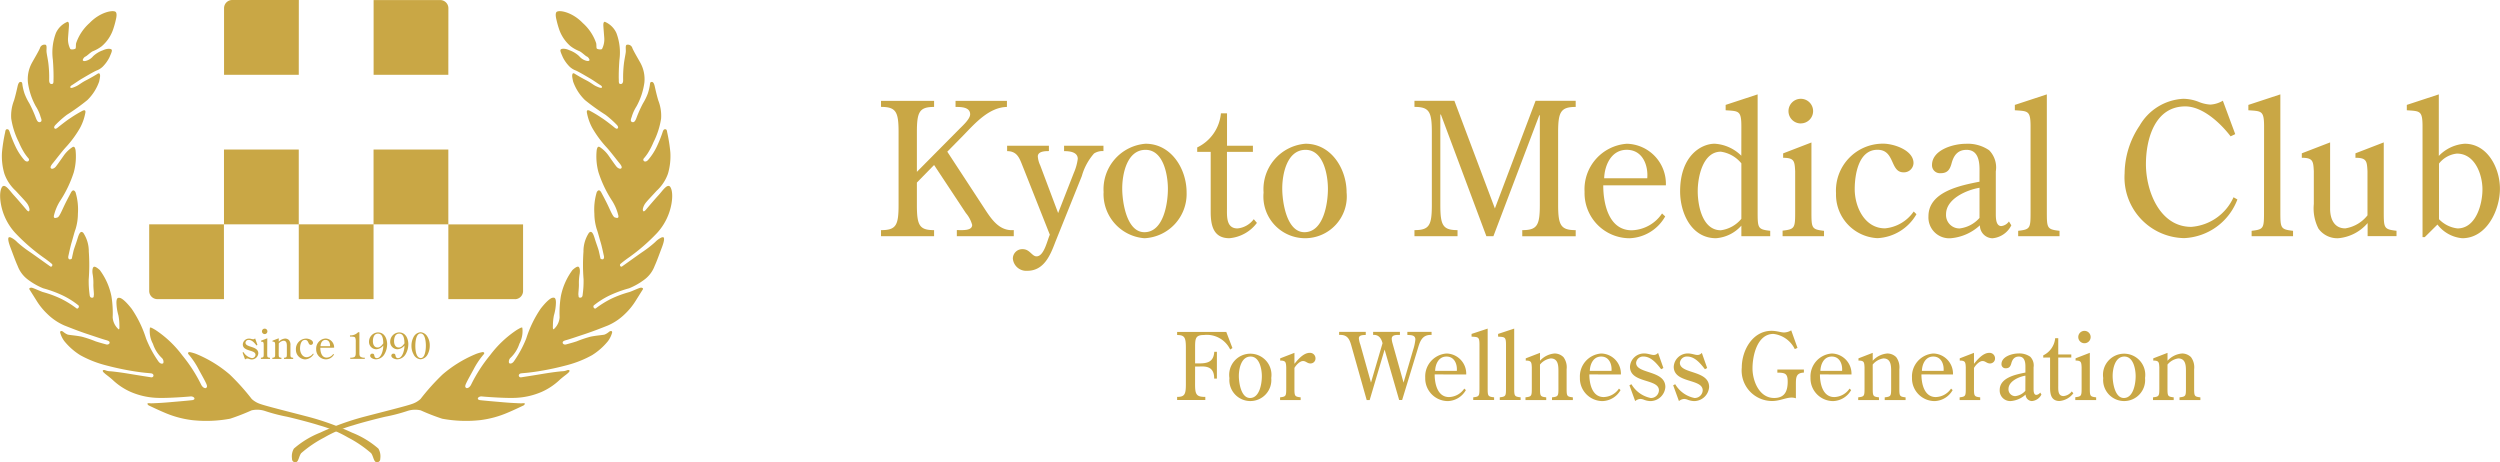
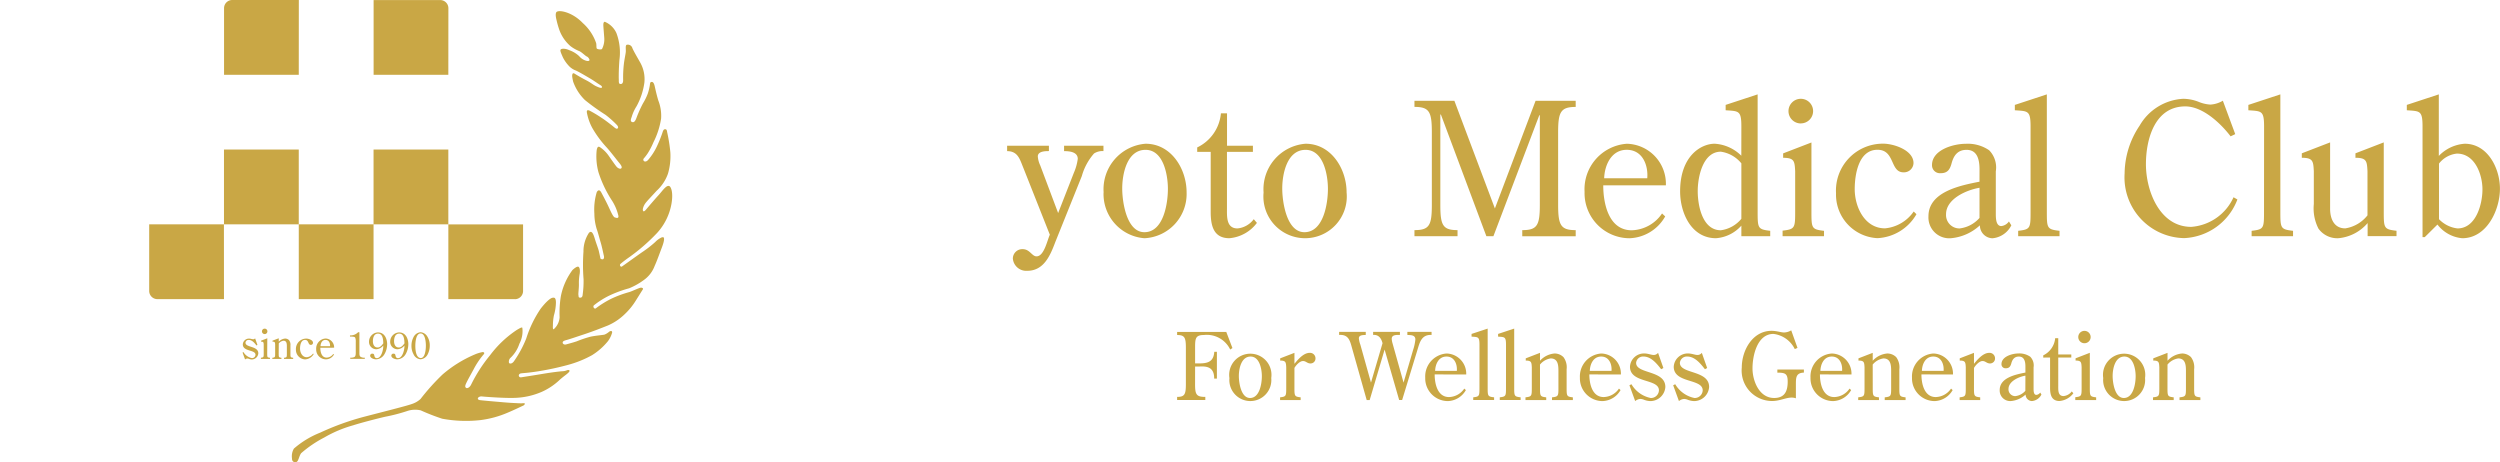
<svg xmlns="http://www.w3.org/2000/svg" width="177.318" height="32.782">
  <g fill="#c9a745">
-     <path d="M68.049 9.146c.223-.223.761-.708.761-1.036 0-.525-.656-.525-1.036-.525v-.433h3.645v.433c-1.259.026-2.231 1.128-3.056 1.98l-1.175 1.194 2.539 3.881c.525.8 1.089 1.77 2.177 1.679v.432h-4.039v-.432c.393 0 1.088.065 1.088-.367a2.168 2.168 0 0 0-.445-.839l-2.256-3.41-1.22 1.246v1.574c0 1.456.171 1.8 1.22 1.8v.432h-3.764v-.432c1.075 0 1.246-.341 1.246-1.8V9.382c0-1.443-.171-1.8-1.246-1.8v-.43h3.764v.433c-1.049 0-1.22.354-1.22 1.8v2.803Z" />
    <path d="M76.167 12.254a3.661 3.661 0 0 0 .276-.984c0-.5-.59-.551-.971-.551v-.382h2.793v.38a1.09 1.09 0 0 0-.669.17 4.1 4.1 0 0 0-.865 1.6l-1.889 4.7c-.354.944-.813 2.02-1.98 2.02a.953.953 0 0 1-1.023-.866.669.669 0 0 1 .695-.669c.511 0 .656.511.984.511.538 0 .76-1.141.944-1.534l-1.876-4.736c-.249-.6-.38-1.193-1.154-1.193v-.383h2.964v.38c-.276 0-.787.013-.787.38a1.805 1.805 0 0 0 .17.63l1.272 3.384ZM78.278 13.657a3.236 3.236 0 0 1 2.973-3.462c1.823 0 2.911 1.783 2.911 3.449a3.142 3.142 0 0 1-2.99 3.253 3.143 3.143 0 0 1-2.9-3.24m4.564-.262c0-.958-.3-2.767-1.587-2.767-1.325 0-1.653 1.731-1.653 2.741 0 .931.3 3.1 1.574 3.1 1.364 0 1.666-2.059 1.666-3.069M84.914 10.772v-.315a2.972 2.972 0 0 0 1.682-2.418h.433v2.3h1.836v.433h-1.84v3.974c0 .59-.065 1.456.747 1.456a1.633 1.633 0 0 0 1.154-.656l.223.263a2.73 2.73 0 0 1-1.953 1.087c-1.154 0-1.325-.944-1.325-1.875v-4.249ZM89.622 13.657a3.236 3.236 0 0 1 2.977-3.462c1.823 0 2.911 1.783 2.911 3.449a2.958 2.958 0 1 1-5.888.013m4.564-.262c0-.958-.3-2.767-1.587-2.767-1.325 0-1.653 1.731-1.653 2.741 0 .931.3 3.1 1.574 3.1 1.364 0 1.666-2.059 1.666-3.069M110.514 14.523c0 1.456.184 1.8 1.246 1.8v.433h-3.79v-.433c1.062 0 1.246-.341 1.246-1.8V8.175h-.039l-3.253 8.577h-.5l-3.226-8.63h-.039v6.4c0 1.456.171 1.8 1.22 1.8v.433h-3.055v-.433c1.062 0 1.233-.341 1.233-1.8v-5.14c0-1.442-.17-1.8-1.233-1.8v-.43h2.833l2.872 7.633 2.885-7.633h2.846v.433c-1.062 0-1.246.354-1.246 1.8ZM113.714 13.146c0 1.285.38 3.187 2.02 3.187a2.678 2.678 0 0 0 2.15-1.193l.223.21a3.022 3.022 0 0 1-2.544 1.548 3.2 3.2 0 0 1-3.174-3.292 3.233 3.233 0 0 1 3-3.41 2.842 2.842 0 0 1 2.767 2.951Zm3.121-.5c.079-.9-.315-2.02-1.456-2.02-1.114 0-1.574 1.128-1.6 2.02ZM123.51 8.975c0-1.141-.184-1.089-1.115-1.154V7.44l2.269-.746v8.261c0 1.233 0 1.312.892 1.416v.38h-2.046v-.747a2.666 2.666 0 0 1-1.8.892c-1.757 0-2.544-1.809-2.544-3.318 0-2.558 1.521-3.384 2.452-3.384a2.931 2.931 0 0 1 1.889.852Zm0 2.61a2.3 2.3 0 0 0-1.456-.826c-1.285 0-1.639 1.81-1.639 2.793 0 1.023.328 2.78 1.639 2.78a2.277 2.277 0 0 0 1.456-.813ZM128.48 14.956c0 1.233 0 1.311.892 1.416v.38h-2.938v-.393c.892-.1.892-.2.892-1.416v-2.807c-.039-.695-.052-.944-.853-.944v-.314l2.007-.773Zm-.747-6.2a.874.874 0 1 1-.013-1.748.872.872 0 0 1 .013 1.744M135.929 15.192a3.378 3.378 0 0 1-2.767 1.7 3.091 3.091 0 0 1-2.938-3.187 3.326 3.326 0 0 1 3.345-3.515c.747 0 2.151.459 2.151 1.377a.678.678 0 0 1-.708.656c-.971 0-.59-1.6-1.849-1.6-1.351 0-1.613 1.783-1.613 2.793 0 1.246.695 2.78 2.15 2.78a2.786 2.786 0 0 0 2.033-1.194ZM140.402 12.018c0-.643-.131-1.39-.918-1.39-.656 0-.931.433-1.075 1-.118.407-.289.656-.76.656a.562.562 0 0 1-.617-.577c0-1.088 1.535-1.508 2.387-1.508a2.676 2.676 0 0 1 1.666.459 1.739 1.739 0 0 1 .472 1.495v2.99c0 .315 0 .892.393.892a.77.77 0 0 0 .538-.328l.17.275a1.663 1.663 0 0 1-1.338.918.915.915 0 0 1-.892-.918 3.473 3.473 0 0 1-2.1.918 1.477 1.477 0 0 1-1.548-1.561c0-1.744 2.282-2.19 3.62-2.452Zm0 1.3c-.931.157-2.374.787-2.374 1.875a.951.951 0 0 0 .957 1.01 2.223 2.223 0 0 0 1.416-.747ZM144.022 8.975c0-1.141-.184-1.088-1.115-1.154v-.38l2.269-.747v8.261c0 1.233 0 1.312.9 1.416v.38h-2.933v-.38c.879-.1.879-.184.879-1.416ZM158.539 9.513l-.328.157c-.708-.931-1.98-2.124-3.213-2.124-2.177 0-2.793 2.348-2.793 4.1 0 1.888.97 4.445 3.213 4.445a3.578 3.578 0 0 0 3-2.1l.275.157a4.235 4.235 0 0 1-3.777 2.741 4.308 4.308 0 0 1-4.223-4.59 6.147 6.147 0 0 1 1.062-3.384 3.8 3.8 0 0 1 3.086-1.907 3.027 3.027 0 0 1 1.089.21 2.589 2.589 0 0 0 .839.2 1.927 1.927 0 0 0 .892-.275ZM160.585 8.975c0-1.141-.184-1.088-1.115-1.154v-.38l2.269-.747v8.261c0 1.233 0 1.312.9 1.416v.38h-2.938v-.38c.879-.1.879-.184.879-1.416ZM167.929 15.821a3.094 3.094 0 0 1-2.072 1.075 1.643 1.643 0 0 1-1.416-.682 3.157 3.157 0 0 1-.328-1.744v-2.334c-.039-.695-.052-.945-.852-.945v-.317l2.007-.774v4.708c0 .7.275 1.39 1.075 1.39a2.493 2.493 0 0 0 1.576-.924v-3.138c-.039-.695-.052-.945-.853-.945v-.317l2.007-.774v4.852c0 1.233 0 1.312.905 1.416v.38h-2.049ZM171.981 16.818h-.157V8.975c0-1.141-.184-1.088-1.115-1.154V7.44l2.269-.746v4.366a2.816 2.816 0 0 1 1.836-.865c1.64 0 2.5 1.757 2.5 3.187 0 1.508-.931 3.515-2.675 3.515a2.491 2.491 0 0 1-1.757-.971Zm1.01-1.272a2.171 2.171 0 0 0 1.312.656c1.312 0 1.77-1.718 1.77-2.767s-.525-2.541-1.81-2.541a1.848 1.848 0 0 0-1.272.708ZM84.763 27.251c0 .733.092.9.727.9v.218h-2v-.218c.528 0 .621-.172.621-.9v-2.589c0-.726-.092-.9-.621-.9v-.218h3.487l.436 1.142-.158.106a1.838 1.838 0 0 0-1.863-1.031c-.6 0-.627.244-.627.892v1.123h.271c.621 0 1.043-.112 1.09-.825h.185v1.9h-.192c.006-.846-.562-.885-1.083-.852h-.271ZM87.2 26.815a1.5 1.5 0 1 1 2.966-.007 1.49 1.49 0 1 1-2.966.007m2.3-.132c0-.482-.152-1.394-.8-1.394-.667 0-.832.872-.832 1.38 0 .469.152 1.559.793 1.559.687 0 .839-1.037.839-1.546M91.81 27.469c0 .621 0 .661.442.713v.192h-1.459v-.192c.436-.053.436-.092.436-.713v-1.42c-.02-.35-.027-.475-.429-.475v-.158l1.011-.39v.779c.251-.31.647-.779 1.083-.779a.389.389 0 0 1 .41.383.351.351 0 0 1-.357.37c-.231 0-.317-.172-.528-.172-.231 0-.5.3-.608.489ZM97.147 28.374h-.211l-1.044-3.7c-.145-.529-.251-.958-.911-.918v-.218h1.889v.218c-.185.013-.489-.006-.489.244a1.724 1.724 0 0 0 .106.449l.753 2.688.819-2.794c-.086-.344-.277-.621-.667-.588v-.218h1.9v.218c-.218 0-.581-.027-.581.271a1.424 1.424 0 0 0 .046.284l.793 2.827.68-2.325a3.335 3.335 0 0 0 .158-.734c0-.35-.377-.3-.568-.323v-.218h1.717v.218c-.733-.033-.846.555-1.017 1.11l-1.07 3.507h-.211l-1.032-3.578ZM101.757 26.557c0 .648.192 1.605 1.017 1.605a1.347 1.347 0 0 0 1.083-.6l.113.106a1.523 1.523 0 0 1-1.282.78 1.609 1.609 0 0 1-1.6-1.658 1.628 1.628 0 0 1 1.513-1.717 1.431 1.431 0 0 1 1.394 1.486Zm1.572-.251c.04-.456-.158-1.017-.733-1.017s-.793.568-.806 1.017ZM104.935 24.457c0-.575-.092-.548-.561-.581v-.192l1.142-.377v4.161c0 .621 0 .661.456.713v.192h-1.48v-.192c.442-.053.442-.092.442-.713ZM106.817 24.457c0-.575-.092-.548-.561-.581v-.192l1.142-.377v4.161c0 .621 0 .661.456.713v.192h-1.48v-.192c.442-.053.442-.092.442-.713ZM109.228 27.469c0 .621 0 .661.442.713v.192h-1.472v-.192c.449-.053.449-.092.449-.713v-1.42c-.02-.35-.027-.475-.43-.475v-.158l1.011-.39v.561a1.567 1.567 0 0 1 1.037-.515.9.9 0 0 1 .627.258 1.2 1.2 0 0 1 .224.858v1.282c0 .621 0 .661.443.713v.192h-1.48v-.192c.456-.053.456-.092.456-.713v-1.156c0-.4-.026-.892-.548-.892a1.214 1.214 0 0 0-.76.436ZM112.728 26.557c0 .648.192 1.605 1.017 1.605a1.347 1.347 0 0 0 1.083-.6l.113.106a1.523 1.523 0 0 1-1.282.78 1.609 1.609 0 0 1-1.6-1.658 1.628 1.628 0 0 1 1.513-1.717 1.431 1.431 0 0 1 1.394 1.486Zm1.572-.251c.039-.456-.158-1.017-.733-1.017s-.793.568-.806 1.017ZM117.98 26.102l-.158.086c-.324-.416-.72-.9-1.255-.9a.493.493 0 0 0-.522.449c0 .806 2.074.5 2.074 1.711a1.071 1.071 0 0 1-1.077 1 1.387 1.387 0 0 1-.436-.093.784.784 0 0 0-.244-.059.608.608 0 0 0-.383.152l-.409-1.123.145-.073a2.048 2.048 0 0 0 1.367.977.566.566 0 0 0 .582-.542c0-.852-2.054-.482-2.054-1.678a.994.994 0 0 1 1.037-.938c.238 0 .469.106.654.106a.378.378 0 0 0 .3-.152ZM121.084 26.102l-.158.086c-.324-.416-.72-.9-1.255-.9a.493.493 0 0 0-.522.449c0 .806 2.074.5 2.074 1.711a1.071 1.071 0 0 1-1.077 1 1.387 1.387 0 0 1-.436-.093.784.784 0 0 0-.244-.059.608.608 0 0 0-.383.152l-.409-1.123.145-.073a2.048 2.048 0 0 0 1.367.977.566.566 0 0 0 .582-.542c0-.852-2.054-.482-2.054-1.678a.994.994 0 0 1 1.037-.938c.238 0 .469.106.654.106a.378.378 0 0 0 .3-.152ZM127.491 24.675l-.192.086a1.933 1.933 0 0 0-1.513-1.077c-1.149 0-1.486 1.532-1.486 2.444 0 .885.475 2.1 1.532 2.1.753 0 .964-.482.964-1.163 0-.575-.192-.634-.733-.634v-.221h1.882v.218c-.568.02-.568.363-.568.845v.978a.935.935 0 0 0-.277-.053c-.449 0-.852.244-1.407.244a2.16 2.16 0 0 1-2.153-2.378c0-1.209.76-2.6 2.114-2.6.37 0 .654.118.892.118a1.038 1.038 0 0 0 .5-.152ZM129.083 26.557c0 .648.192 1.605 1.017 1.605a1.347 1.347 0 0 0 1.083-.6l.113.106a1.523 1.523 0 0 1-1.282.78 1.609 1.609 0 0 1-1.6-1.658 1.628 1.628 0 0 1 1.513-1.717 1.431 1.431 0 0 1 1.394 1.486Zm1.572-.251c.039-.456-.158-1.017-.733-1.017s-.793.568-.806 1.017ZM132.828 27.469c0 .621 0 .661.442.713v.192h-1.473v-.192c.449-.053.449-.092.449-.713v-1.42c-.02-.35-.027-.475-.43-.475v-.158l1.011-.39v.561a1.567 1.567 0 0 1 1.037-.515.9.9 0 0 1 .627.258 1.2 1.2 0 0 1 .224.858v1.282c0 .621 0 .661.443.713v.192h-1.48v-.192c.456-.053.456-.092.456-.713v-1.156c0-.4-.026-.892-.548-.892a1.215 1.215 0 0 0-.76.436ZM136.282 26.557c0 .648.192 1.605 1.017 1.605a1.348 1.348 0 0 0 1.083-.6l.113.106a1.523 1.523 0 0 1-1.282.78 1.609 1.609 0 0 1-1.6-1.658 1.628 1.628 0 0 1 1.513-1.717 1.431 1.431 0 0 1 1.394 1.486Zm1.572-.251c.039-.456-.158-1.017-.733-1.017s-.793.568-.806 1.017ZM140.008 27.469c0 .621 0 .661.442.713v.192h-1.459v-.192c.436-.053.436-.092.436-.713v-1.42c-.02-.35-.027-.475-.429-.475v-.158l1.011-.39v.779c.251-.31.647-.779 1.083-.779a.389.389 0 0 1 .41.383.351.351 0 0 1-.357.37c-.232 0-.317-.172-.528-.172-.231 0-.5.3-.608.489ZM143.657 25.99c0-.323-.066-.7-.463-.7-.33 0-.469.218-.542.5-.059.2-.145.33-.383.33a.283.283 0 0 1-.31-.291c0-.548.773-.759 1.2-.759a1.347 1.347 0 0 1 .839.231.877.877 0 0 1 .238.753v1.506c0 .158 0 .449.2.449a.386.386 0 0 0 .271-.165l.086.139a.837.837 0 0 1-.673.463.461.461 0 0 1-.449-.463 1.75 1.75 0 0 1-1.057.463.744.744 0 0 1-.78-.786c0-.878 1.149-1.1 1.823-1.235Zm0 .654c-.469.079-1.2.4-1.2.944a.479.479 0 0 0 .482.508 1.12 1.12 0 0 0 .713-.376ZM144.922 25.362v-.158a1.5 1.5 0 0 0 .846-1.215h.218v1.152h.925v.218h-.925v2c0 .3-.033.733.377.733a.822.822 0 0 0 .581-.33l.113.132a1.375 1.375 0 0 1-.984.548c-.581 0-.667-.475-.667-.944v-2.14ZM148.225 27.469c0 .621 0 .661.449.713v.192h-1.48v-.2c.449-.053.449-.1.449-.713v-1.413c-.02-.35-.026-.475-.429-.475v-.159l1.011-.39Zm-.377-3.124a.439.439 0 0 1-.006-.878.439.439 0 1 1 .006.878M149.176 26.815a1.5 1.5 0 1 1 2.966-.007 1.49 1.49 0 1 1-2.966.007m2.3-.132c0-.482-.152-1.394-.8-1.394-.667 0-.832.872-.832 1.38 0 .469.152 1.559.793 1.559.687 0 .839-1.037.839-1.546M153.733 27.469c0 .621 0 .661.442.713v.192h-1.469v-.192c.449-.053.449-.092.449-.713v-1.42c-.02-.35-.027-.475-.43-.475v-.158l1.011-.39v.561a1.567 1.567 0 0 1 1.037-.515.9.9 0 0 1 .627.258 1.2 1.2 0 0 1 .224.858v1.282c0 .621 0 .661.443.713v.192h-1.48v-.192c.456-.053.456-.092.456-.713v-1.156c0-.4-.026-.892-.548-.892a1.215 1.215 0 0 0-.76.436ZM18.26 24.465l-.069.038c-.142-.183-.315-.394-.55-.394a.216.216 0 0 0-.229.2c0 .353.909.22.909.75a.469.469 0 0 1-.472.437.609.609 0 0 1-.191-.041.338.338 0 0 0-.107-.026.267.267 0 0 0-.168.067l-.18-.492.064-.032a.9.9 0 0 0 .6.428.248.248 0 0 0 .255-.238c0-.373-.9-.211-.9-.735a.435.435 0 0 1 .454-.411c.1 0 .206.046.287.046a.166.166 0 0 0 .13-.067ZM18.952 25.064c0 .272 0 .289.2.312v.084h-.648v-.087c.2-.023.2-.044.2-.313v-.619c-.009-.153-.012-.208-.188-.208v-.069l.443-.171Zm-.165-1.369a.193.193 0 1 1 0-.385.193.193 0 0 1 0 .385M19.767 25.063c0 .272 0 .289.194.313v.084h-.645v-.084c.2-.023.2-.041.2-.313v-.622c-.009-.153-.012-.208-.188-.208v-.07l.443-.171v.246a.687.687 0 0 1 .454-.225.391.391 0 0 1 .275.113.523.523 0 0 1 .1.376v.561c0 .272 0 .289.194.313v.084h-.648v-.084c.2-.023.2-.041.2-.313v-.506c0-.174-.012-.391-.24-.391a.532.532 0 0 0-.333.191ZM22.248 25.115a.746.746 0 0 1-.611.376.682.682 0 0 1-.648-.7.734.734 0 0 1 .738-.775c.165 0 .474.1.474.3a.15.15 0 0 1-.156.145c-.214 0-.13-.353-.408-.353-.3 0-.356.394-.356.616 0 .275.153.613.475.613a.615.615 0 0 0 .449-.263ZM22.719 24.664c0 .284.084.7.446.7a.59.59 0 0 0 .474-.263l.049.046a.667.667 0 0 1-.562.341.7.7 0 0 1-.7-.726.713.713 0 0 1 .663-.752.627.627 0 0 1 .61.651Zm.689-.11c.017-.2-.069-.445-.321-.445s-.347.249-.353.445ZM25.491 23.566v1.414c0 .143 0 .247.061.31a.459.459 0 0 0 .321.078v.086h-1.03v-.086a.6.6 0 0 0 .3-.049c.09-.068.09-.2.09-.338v-.735a.729.729 0 0 0-.04-.3c-.035-.057-.139-.073-.37-.073v-.086a.727.727 0 0 0 .576-.224ZM27.458 24.42a1.391 1.391 0 0 1-.171.667.727.727 0 0 1-.61.4c-.159 0-.423-.091-.423-.263a.144.144 0 0 1 .162-.14c.093 0 .116.052.13.12.02.1.055.2.182.2.336 0 .477-.667.454-.9a.659.659 0 0 1-.5.268.522.522 0 0 1-.509-.539.659.659 0 0 1 .628-.656c.5 0 .66.484.66.854m-.651-.768c-.3 0-.362.325-.362.536 0 .2.075.448.339.448.182 0 .312-.172.4-.294-.012-.234-.018-.69-.376-.69M28.96 24.42a1.391 1.391 0 0 1-.171.667.727.727 0 0 1-.61.4c-.159 0-.423-.091-.423-.263a.144.144 0 0 1 .162-.14c.093 0 .116.052.13.12.02.1.055.2.182.2.336 0 .477-.667.454-.9a.659.659 0 0 1-.5.268.522.522 0 0 1-.509-.539.659.659 0 0 1 .628-.656c.5 0 .66.484.66.854m-.651-.768c-.3 0-.362.325-.362.536 0 .2.075.448.339.448.182 0 .312-.172.4-.294-.012-.234-.018-.69-.376-.69M30.326 23.897a1.166 1.166 0 0 1 .156.609 1.328 1.328 0 0 1-.133.594.626.626 0 0 1-.515.383.587.587 0 0 1-.5-.351 1.216 1.216 0 0 1-.15-.606 1.29 1.29 0 0 1 .139-.6.621.621 0 0 1 .509-.362.611.611 0 0 1 .492.331m-.492-.245c-.344 0-.373.667-.373.88 0 .229.026.865.391.865.295 0 .359-.6.356-.88 0-.211-.035-.865-.373-.865M21.191 5.304h-5.3V.581A.581.581 0 0 1 16.472 0h4.723ZM31.799 5.304h-5.3v-5.3h4.723a.581.581 0 0 1 .581.581ZM15.886 10.608h5.304v5.304h-5.304zM15.886 21.217h-4.723a.581.581 0 0 1-.581-.581v-4.723h5.3ZM21.191 15.913h5.304v5.304h-5.304zM36.523 21.217H31.8v-5.3h5.3v4.723a.581.581 0 0 1-.581.581M26.495 10.608h5.304v5.304h-5.304z" />
-     <path d="M8.202.845c-.162-.152-1.088-.007-1.85.788a3.369 3.369 0 0 0-.951 1.426c-.033.143 0 .345-.052.391s-.3.091-.365.02a1.494 1.494 0 0 1-.157-.8c.026-.352.065-.788.065-.892s-.013-.221-.1-.234a1.559 1.559 0 0 0-.827.8 3.907 3.907 0 0 0-.215 1.9c.052.684.052 1.2.046 1.367s.02.326-.1.345-.221-.046-.208-.313a8.452 8.452 0 0 0-.052-1.107c-.039-.338-.124-.7-.137-.872s.046-.443-.065-.488a.333.333 0 0 0-.4.234c-.091.228-.443.814-.573 1.055a2.4 2.4 0 0 0-.28 1.387 4.824 4.824 0 0 0 .554 1.68 2.96 2.96 0 0 1 .319.671c.039.163.169.371.02.443s-.247-.046-.339-.306a9.046 9.046 0 0 0-.449-1 4.026 4.026 0 0 1-.345-.7 3.781 3.781 0 0 1-.15-.618c-.007-.137-.039-.2-.1-.209s-.169-.019-.241.3-.15.664-.254 1.009a2.965 2.965 0 0 0-.2 1.289 5.543 5.543 0 0 0 .541 1.674 5.175 5.175 0 0 0 .4.775 3.572 3.572 0 0 0 .287.378.13.13 0 0 1 0 .176c-.045.059-.182.072-.306-.071a4.145 4.145 0 0 1-.606-.925 9.053 9.053 0 0 1-.41-1.009c-.059-.208-.124-.241-.17-.241s-.137-.033-.163.2a11.651 11.651 0 0 0-.228 1.433 4.41 4.41 0 0 0 .169 1.517 2.983 2.983 0 0 0 .808 1.218c.326.358.658.7.788.873a1.04 1.04 0 0 1 .182.4c.013.052.013.339-.221.059s-.677-.795-.866-1-.325-.4-.475-.541-.247-.169-.332-.117-.274.4-.137 1.218a4.124 4.124 0 0 0 1.029 2.1 13.584 13.584 0 0 0 2.143 1.837c.254.189.358.274.449.352s-.007.254-.111.182-1.075-.768-1.407-1a7.9 7.9 0 0 1-.938-.723 1.535 1.535 0 0 0-.469-.339c-.065-.013-.111-.026-.143.013s-.065.189.13.7.345.945.514 1.316a2.135 2.135 0 0 0 .664.918 4.806 4.806 0 0 0 1.146.664 8.421 8.421 0 0 1 1.426.528 5.713 5.713 0 0 1 1.074.684c.091.1-.039.287-.143.208a6.739 6.739 0 0 0-1.088-.677 7.741 7.741 0 0 0-1.309-.482c-.247-.091-.651-.28-.762-.3s-.228.033-.169.124.3.475.5.794a4.693 4.693 0 0 0 .755.931 4 4 0 0 0 1.218.827c.443.176 1.055.417 1.609.6s1.081.365 1.3.424.306.1.3.2-.137.15-.228.124-.443-.117-.762-.221a8.3 8.3 0 0 0-.984-.332c-.4-.084-.9-.117-1-.15a1.174 1.174 0 0 1-.3-.182.259.259 0 0 0-.176-.072.1.1 0 0 0-.058.111 1.8 1.8 0 0 0 .293.605 4.524 4.524 0 0 0 1.133 1 7.627 7.627 0 0 0 1.687.684 20.2 20.2 0 0 0 2.149.462c.814.124.951.111 1.192.143s.2.313-.007.28-.925-.143-1.543-.247-1.218-.176-1.374-.182a.975.975 0 0 1-.332-.072c-.065-.026-.189-.026-.176.052s.111.143.156.189.378.28.606.5a4.525 4.525 0 0 0 1.2.788 5.18 5.18 0 0 0 1.888.43c.762.033 2.228-.084 2.364-.1s.267.052.287.13-.065.117-.137.13-.638.065-1.049.1-.945.085-1.257.1-.58.033-.671.026-.2-.02-.215.02.046.117.124.15.625.3 1.061.482a7.127 7.127 0 0 0 1.974.541 9.254 9.254 0 0 0 2.7-.1 15.185 15.185 0 0 0 1.524-.593 1.762 1.762 0 0 1 .971.052 12.128 12.128 0 0 0 1.543.4c.7.163 1.785.449 2.266.606a8.72 8.72 0 0 1 2.058.866 8.283 8.283 0 0 1 1.641 1.114c.169.228.182.632.391.638s.26-.124.26-.274a1.073 1.073 0 0 0-.137-.69 6.474 6.474 0 0 0-1.869-1.132 18.7 18.7 0 0 0-3.093-1.12c-1.27-.332-3.068-.782-3.374-.9a1.667 1.667 0 0 1-.645-.365 15.892 15.892 0 0 0-1.563-1.739 8.744 8.744 0 0 0-2.273-1.413 2.555 2.555 0 0 0-.573-.176c-.084.007-.182.052-.039.2a5.58 5.58 0 0 1 .684 1.029c.254.469.4.716.528.99s.026.293-.007.326-.228.02-.358-.26a10.7 10.7 0 0 0-1.335-2.064 7.611 7.611 0 0 0-1.908-1.8c-.182-.1-.339-.208-.378-.143a1.887 1.887 0 0 0 .215 1.139 2.4 2.4 0 0 0 .612.984.371.371 0 0 1 .124.378c-.033.052-.2.1-.358-.13a7.814 7.814 0 0 1-.866-1.609 8.055 8.055 0 0 0-1.022-2.11c-.469-.6-.736-.762-.847-.775s-.228-.026-.234.326a3.512 3.512 0 0 0 .143.925 3.751 3.751 0 0 1 .067.718c.007.143.013.365-.111.209a1.238 1.238 0 0 1-.365-.795 7.328 7.328 0 0 0-.091-1.511 4.644 4.644 0 0 0-.821-1.843c-.274-.247-.378-.254-.43-.228s-.124.163-.085.482a3.6 3.6 0 0 1 .059.716c-.013.267.052.7.033.8s.007.176-.1.189-.189-.039-.2-.208a7.021 7.021 0 0 1-.065-1.094 13.119 13.119 0 0 0 .006-1.967 2.375 2.375 0 0 0-.384-1.322c-.208-.221-.326.1-.423.424s-.241.69-.28.859-.1.443-.111.514-.169.091-.2.065-.085-.085-.046-.247.137-.651.228-.951.2-.736.274-.925a3.786 3.786 0 0 0 .17-1.107 4.235 4.235 0 0 0-.17-1.524c-.143-.247-.267-.078-.326.033s-.28.521-.456.886-.365.834-.495.873-.274.091-.261-.1a3.421 3.421 0 0 1 .488-1.139 8.361 8.361 0 0 0 .925-1.954 4.269 4.269 0 0 0 .13-1.57c-.046-.274-.137-.286-.247-.208a2.289 2.289 0 0 0-.6.593c-.241.345-.5.716-.579.8s-.234.169-.313.1-.026-.189.137-.384.619-.8.9-1.107a7.588 7.588 0 0 0 1.016-1.38 3.637 3.637 0 0 0 .384-1.107c.013-.156-.058-.163-.169-.13a8.723 8.723 0 0 0-.872.521c-.287.183-.671.489-.788.58s-.274.26-.358.169.026-.215.1-.286a6.9 6.9 0 0 1 .768-.678 15.344 15.344 0 0 0 1.452-1.042 3.4 3.4 0 0 0 .84-1.315c.084-.378.071-.43.058-.489s-.039-.15-.182-.058-.508.306-.814.462-.508.332-.677.41-.339.15-.4.117-.039-.117.084-.189.488-.332.736-.476.736-.436.99-.553a1.287 1.287 0 0 0 .456-.28 2.554 2.554 0 0 0 .482-.671c.1-.241.209-.449.156-.534s-.326-.1-.618.039a1.961 1.961 0 0 0-.7.424.994.994 0 0 1-.5.325c-.137.033-.2.013-.228-.033s.078-.228.182-.267.339-.287.521-.378a2.612 2.612 0 0 0 .632-.352 2.733 2.733 0 0 0 .827-1.237 6.416 6.416 0 0 0 .176-.632c.046-.183.1-.469-.013-.573" />
    <path d="M39.484.845c.162-.152 1.088-.007 1.85.788a3.37 3.37 0 0 1 .95 1.426c.033.143 0 .345.053.391s.3.091.364.02a1.494 1.494 0 0 0 .157-.8c-.026-.352-.065-.788-.065-.892s.013-.221.1-.234a1.56 1.56 0 0 1 .827.8 3.916 3.916 0 0 1 .215 1.9c-.053.684-.053 1.2-.046 1.367s-.02.326.1.345.221-.046.208-.313a8.393 8.393 0 0 1 .053-1.107c.039-.338.124-.7.137-.872s-.046-.443.065-.488a.334.334 0 0 1 .4.234c.091.228.442.814.573 1.055a2.4 2.4 0 0 1 .28 1.387 4.832 4.832 0 0 1-.553 1.68 2.95 2.95 0 0 0-.32.671c-.039.163-.169.371-.02.443s.247-.046.339-.306a8.971 8.971 0 0 1 .449-1 4 4 0 0 0 .345-.7 3.746 3.746 0 0 0 .15-.618c.007-.137.039-.2.1-.209s.169-.019.241.3.15.664.254 1.009a2.966 2.966 0 0 1 .2 1.289 5.551 5.551 0 0 1-.54 1.674 5.2 5.2 0 0 1-.4.775 3.522 3.522 0 0 1-.287.378.13.13 0 0 0 0 .176c.046.059.183.072.306-.071a4.156 4.156 0 0 0 .606-.925 9.108 9.108 0 0 0 .41-1.009c.059-.208.124-.241.17-.241s.137-.033.163.2a11.585 11.585 0 0 1 .228 1.433 4.41 4.41 0 0 1-.169 1.517 2.984 2.984 0 0 1-.808 1.218c-.325.358-.658.7-.788.873a1.043 1.043 0 0 0-.183.4c-.013.052-.013.339.221.059s.677-.795.867-1 .325-.4.475-.541.247-.169.332-.117.274.4.137 1.218a4.124 4.124 0 0 1-1.029 2.1 13.569 13.569 0 0 1-2.143 1.837c-.254.189-.358.274-.449.352s.007.254.111.182 1.074-.768 1.406-1a7.9 7.9 0 0 0 .938-.723 1.539 1.539 0 0 1 .469-.339c.065-.013.111-.026.143.013s.065.189-.13.7-.346.945-.515 1.316a2.135 2.135 0 0 1-.664.918 4.811 4.811 0 0 1-1.146.664 8.422 8.422 0 0 0-1.427.528 5.713 5.713 0 0 0-1.074.684c-.091.1.039.287.143.208a6.738 6.738 0 0 1 1.088-.677 7.742 7.742 0 0 1 1.309-.482c.247-.091.651-.28.762-.3s.228.033.169.124-.3.475-.5.794a4.682 4.682 0 0 1-.755.931 4 4 0 0 1-1.218.827c-.443.176-1.055.417-1.609.6s-1.081.365-1.3.424-.306.1-.3.2.137.15.228.124.443-.117.762-.221a8.338 8.338 0 0 1 .984-.332c.4-.084.9-.117 1-.15a1.177 1.177 0 0 0 .3-.182.259.259 0 0 1 .176-.072.1.1 0 0 1 .058.111 1.807 1.807 0 0 1-.293.605 4.53 4.53 0 0 1-1.133 1 7.623 7.623 0 0 1-1.687.684 20.18 20.18 0 0 1-2.149.462c-.814.124-.95.111-1.192.143s-.2.313.007.28.925-.143 1.543-.247 1.218-.176 1.374-.182a.973.973 0 0 0 .332-.072c.065-.026.189-.026.176.052s-.111.143-.156.189-.378.28-.606.5a4.528 4.528 0 0 1-1.2.788 5.18 5.18 0 0 1-1.888.43c-.762.033-2.228-.084-2.364-.1s-.267.052-.287.13.065.117.137.13.638.065 1.049.1.945.085 1.257.1.58.033.671.026.2-.02.215.02-.046.117-.124.15-.625.3-1.062.482a7.123 7.123 0 0 1-1.974.541 9.254 9.254 0 0 1-2.7-.1 15.187 15.187 0 0 1-1.524-.593 1.76 1.76 0 0 0-.97.052 12.121 12.121 0 0 1-1.543.4c-.7.163-1.784.449-2.266.606a8.726 8.726 0 0 0-2.058.866 8.294 8.294 0 0 0-1.641 1.114c-.169.228-.182.632-.391.638s-.261-.124-.261-.274a1.072 1.072 0 0 1 .137-.69 6.474 6.474 0 0 1 1.869-1.133 18.687 18.687 0 0 1 3.093-1.12c1.27-.332 3.067-.782 3.374-.9a1.67 1.67 0 0 0 .645-.365 15.81 15.81 0 0 1 1.563-1.739 8.739 8.739 0 0 1 2.272-1.413 2.56 2.56 0 0 1 .573-.176c.084.007.182.052.039.2a5.578 5.578 0 0 0-.684 1.029c-.254.469-.4.716-.528.99s-.026.293.007.326.228.02.358-.26a10.7 10.7 0 0 1 1.335-2.064 7.6 7.6 0 0 1 1.908-1.8c.182-.1.339-.208.378-.143a1.893 1.893 0 0 1-.209 1.131 2.4 2.4 0 0 1-.612.984.372.372 0 0 0-.124.378c.032.052.2.1.358-.13a7.813 7.813 0 0 0 .866-1.609 8.056 8.056 0 0 1 1.022-2.11c.469-.6.736-.762.847-.775s.228-.026.235.326a3.483 3.483 0 0 1-.143.925 3.75 3.75 0 0 0-.072.723c-.007.143-.013.365.111.209a1.238 1.238 0 0 0 .365-.795 7.351 7.351 0 0 1 .091-1.511 4.644 4.644 0 0 1 .821-1.843c.274-.247.377-.254.43-.228s.124.163.084.482a3.6 3.6 0 0 0-.059.716c.013.267-.052.7-.033.8s-.007.176.1.189.189-.039.2-.208a7.008 7.008 0 0 0 .065-1.094 13.113 13.113 0 0 1-.007-1.967 2.378 2.378 0 0 1 .384-1.322c.208-.221.326.1.424.424s.241.69.28.859.1.443.111.514.169.091.2.065.085-.085.046-.247-.137-.651-.228-.951-.2-.736-.274-.925a3.8 3.8 0 0 1-.17-1.107 4.235 4.235 0 0 1 .17-1.524c.143-.247.267-.078.326.033s.28.521.456.886.365.834.495.873.274.091.26-.1a3.421 3.421 0 0 0-.488-1.139 8.347 8.347 0 0 1-.925-1.954 4.263 4.263 0 0 1-.13-1.57c.046-.274.137-.286.247-.208a2.294 2.294 0 0 1 .6.593c.241.345.5.716.579.8s.234.169.313.1.026-.189-.137-.384-.619-.8-.9-1.107a7.588 7.588 0 0 1-1.016-1.38 3.647 3.647 0 0 1-.384-1.107c-.013-.156.058-.163.169-.13a8.722 8.722 0 0 1 .872.521c.287.183.671.489.788.58s.273.26.358.169-.026-.215-.1-.286a6.865 6.865 0 0 0-.768-.678 15.346 15.346 0 0 1-1.452-1.042 3.405 3.405 0 0 1-.84-1.315c-.084-.378-.071-.43-.058-.489s.039-.15.182-.058.508.306.814.462.508.332.678.41.339.15.4.117.039-.117-.084-.189-.488-.332-.736-.476-.736-.436-.99-.553a1.282 1.282 0 0 1-.456-.28 2.555 2.555 0 0 1-.482-.671c-.1-.241-.208-.449-.156-.534s.326-.1.618.039a1.961 1.961 0 0 1 .7.424 1 1 0 0 0 .5.325c.137.033.2.013.228-.033s-.078-.228-.182-.267-.339-.287-.521-.378a2.614 2.614 0 0 1-.632-.352 2.735 2.735 0 0 1-.827-1.237 6.191 6.191 0 0 1-.175-.632c-.046-.183-.1-.469.013-.573" />
  </g>
</svg>